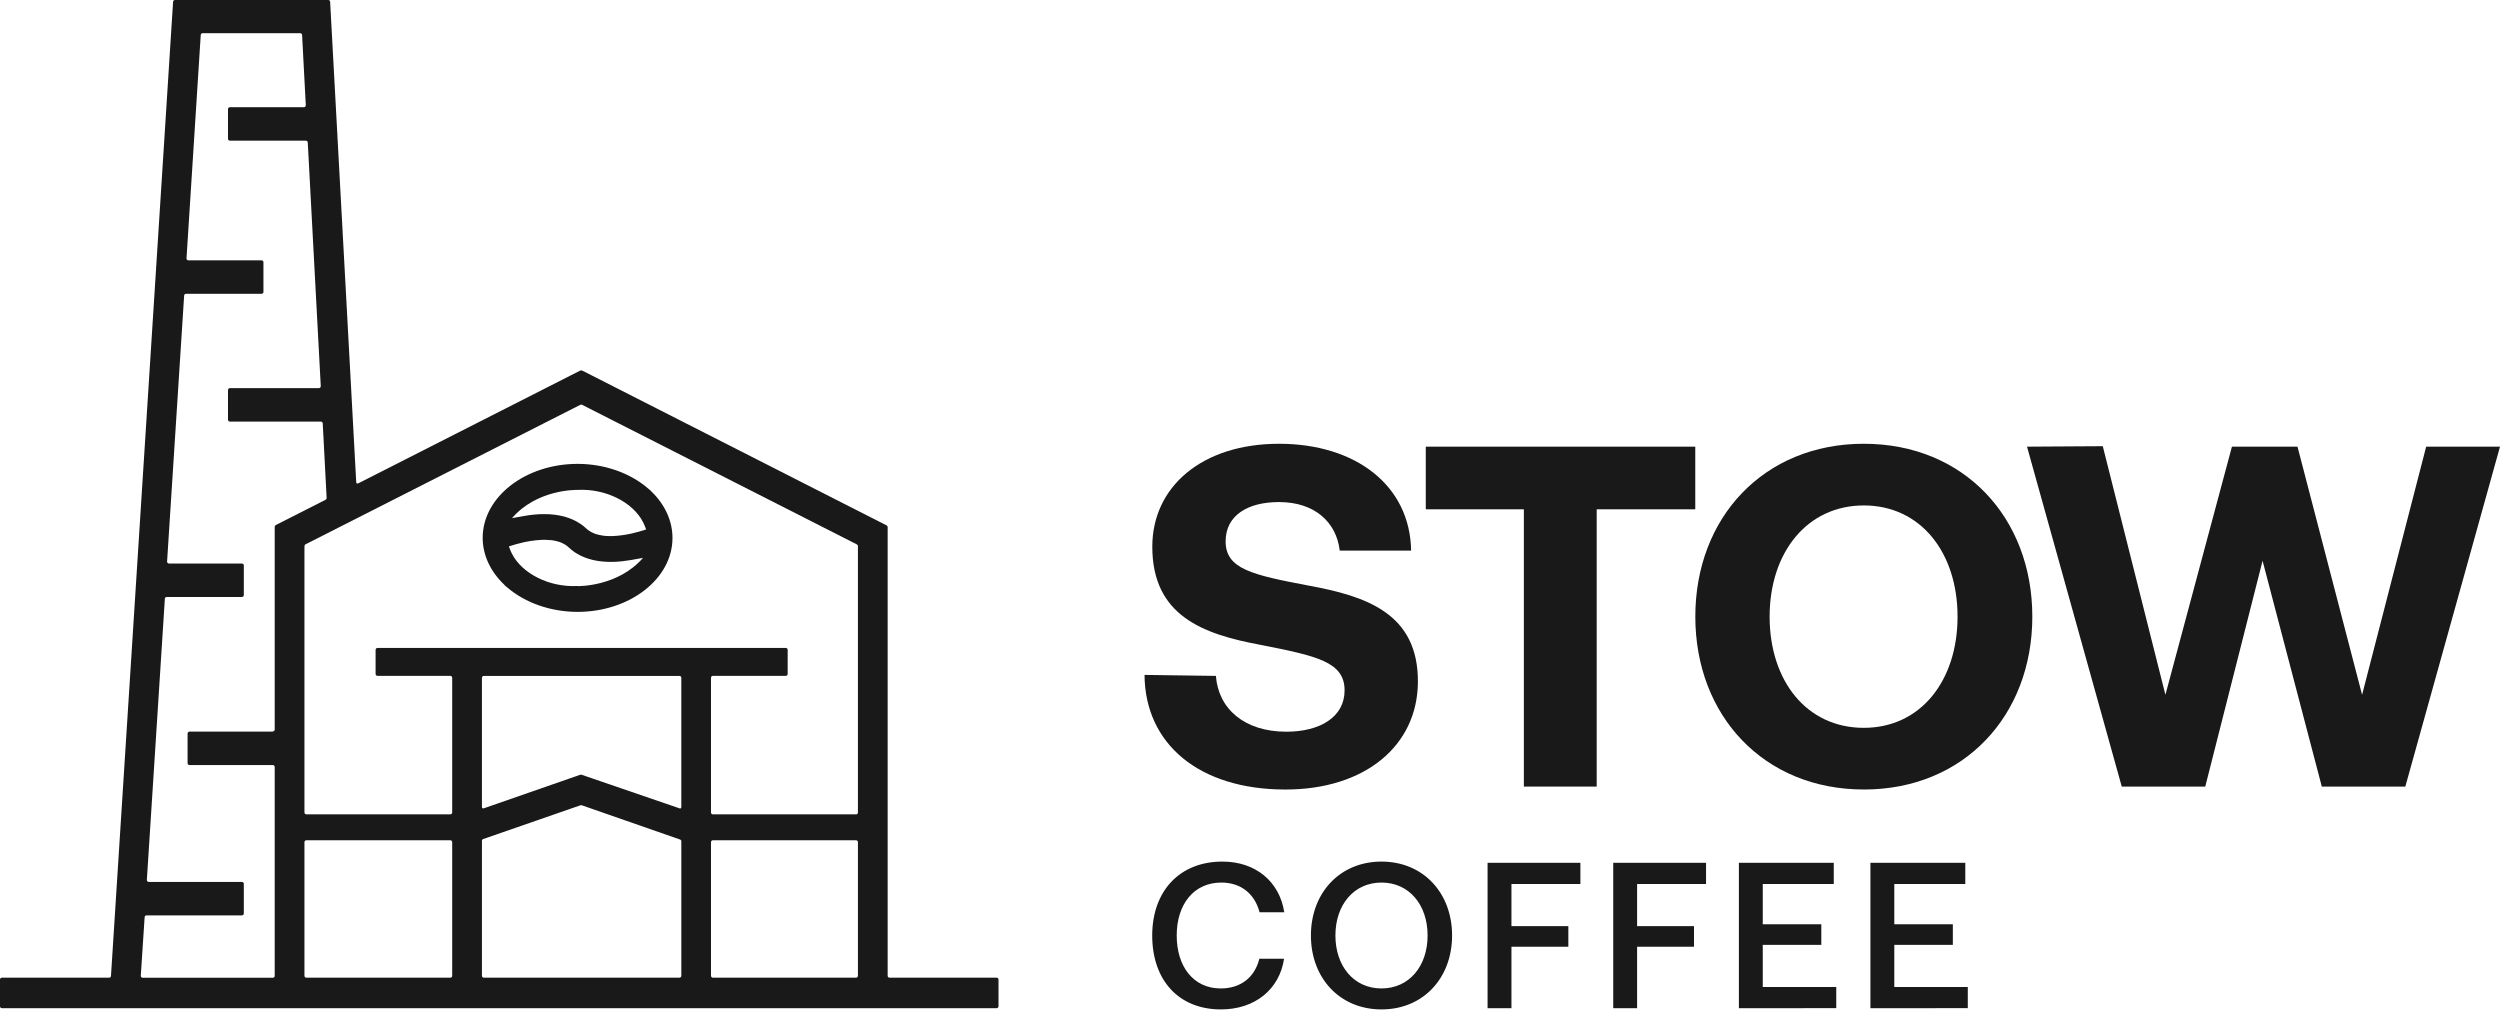
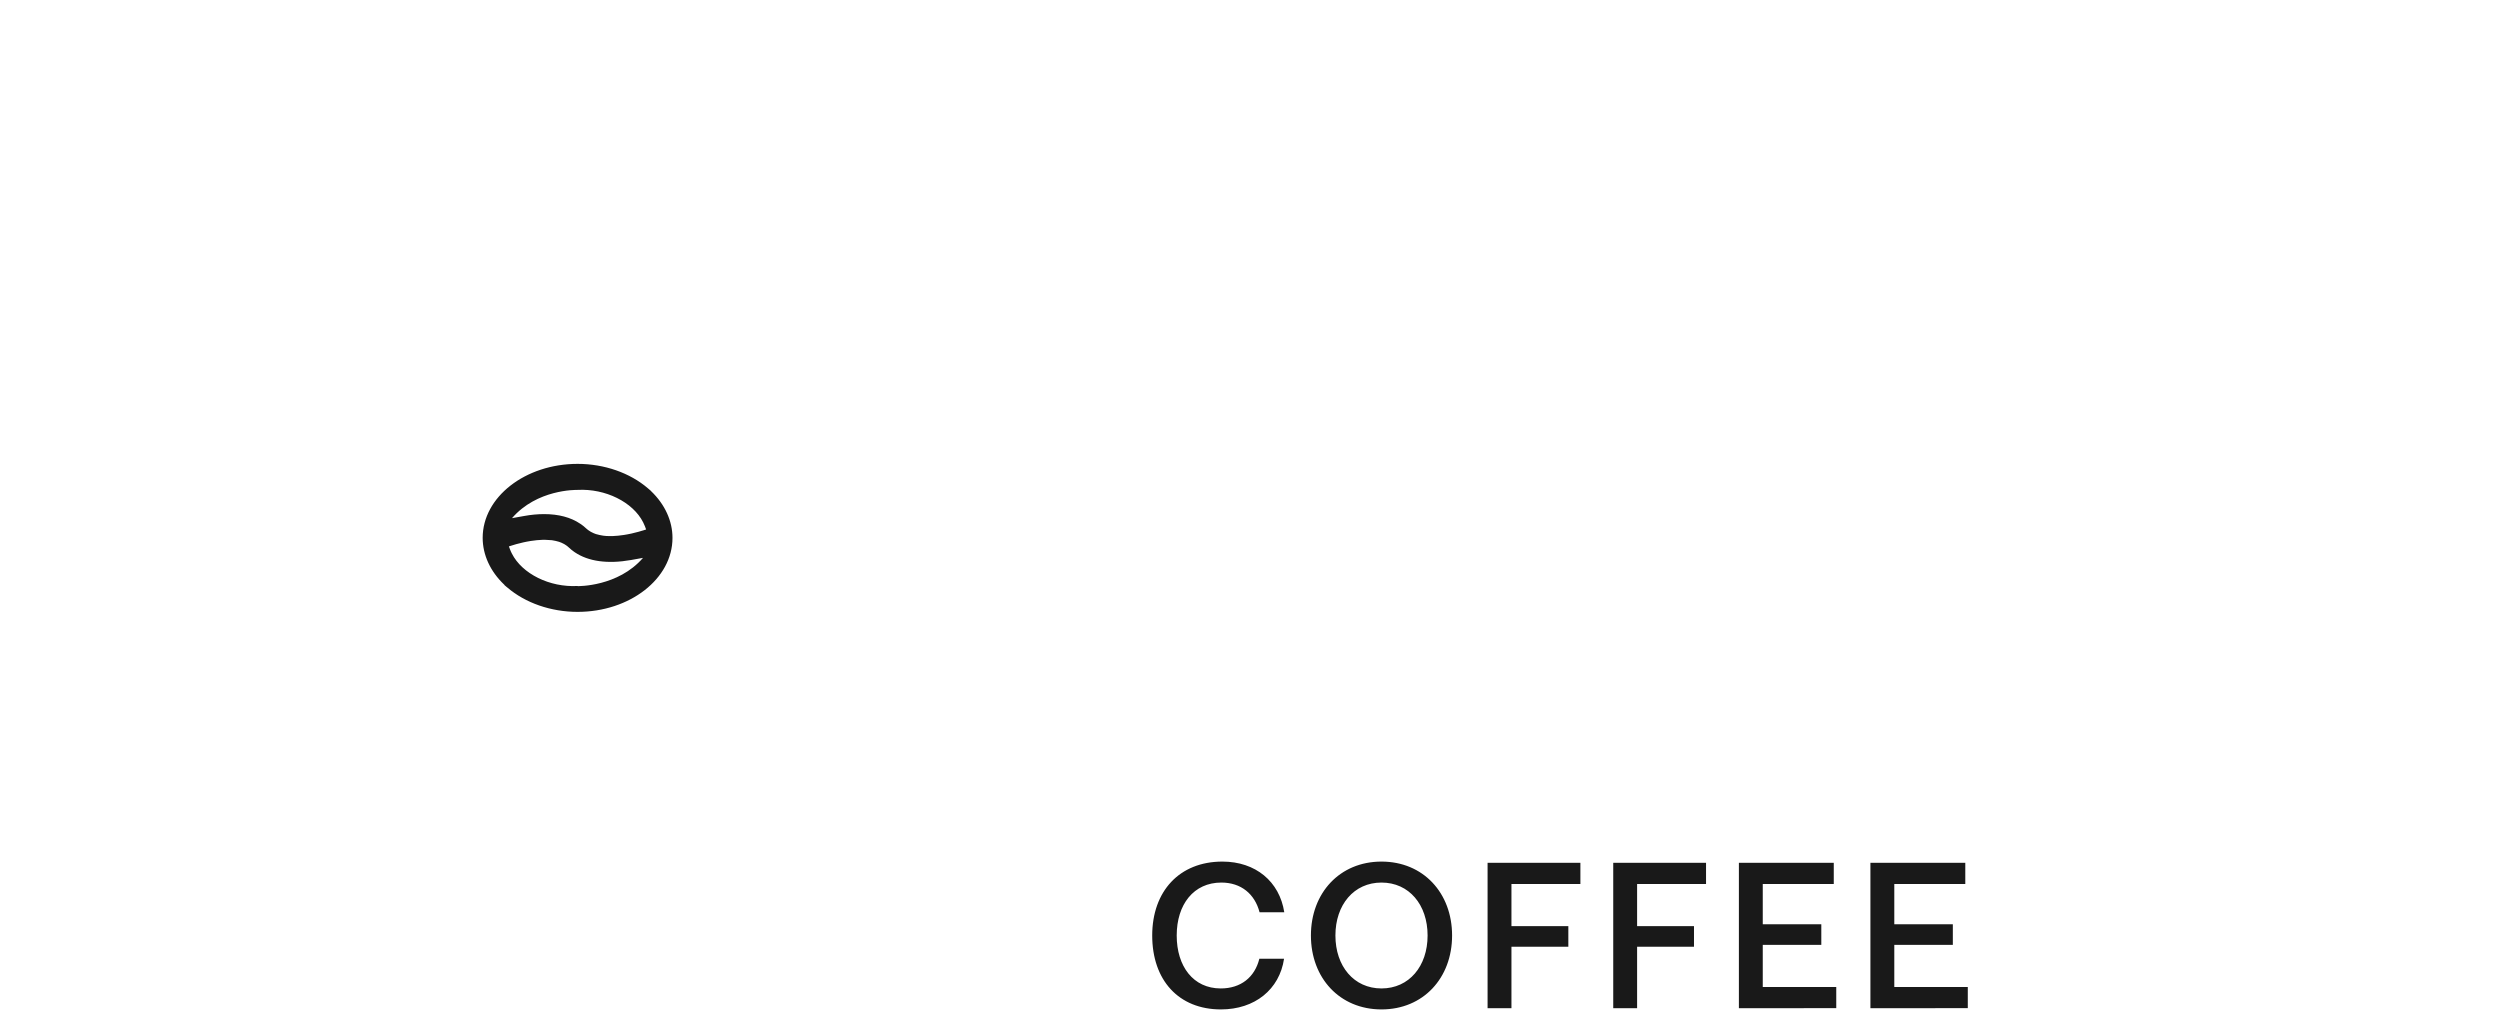
<svg xmlns="http://www.w3.org/2000/svg" version="1.2" viewBox="0 0 1640 663" width="1640" height="663">
-   <path d="m582.3 640.12v-294.34c0-0.44-0.26-0.88-0.66-1.1l-199.49-101.48c-0.54-0.26-1.2-0.26-1.73 0l-145.49 73.92c-0.53 0.27-1.19-0.09-1.24-0.71l-17.12-315.26c0-0.66-0.57-1.15-1.23-1.15h-100.55c-0.66 0-1.19 0.48-1.24 1.15l-40.74 639.06c0 0.67-0.57 1.15-1.24 1.15h-70.33c-0.67 0-1.24 0.53-1.24 1.24v17.52c0 0.66 0.53 1.24 1.24 1.24h652.55c0.66 0 1.24-0.53 1.24-1.24v-17.52c0-0.66-0.53-1.24-1.24-1.24h-70.25c-0.66 0-1.24-0.53-1.24-1.24zm-403.33-160.17h-54.67c-0.66 0-1.24 0.53-1.24 1.24v19.46c0 0.66 0.53 1.24 1.24 1.24h54.67c0.67 0 1.24 0.53 1.24 1.24v137.04c0 0.66-0.53 1.24-1.24 1.24h-85.37c-0.71 0-1.28-0.62-1.24-1.33l2.52-38.44c0-0.67 0.58-1.15 1.24-1.15h62.59c0.67 0 1.24-0.53 1.24-1.24v-19.46c0-0.67-0.53-1.24-1.24-1.24h-61.13c-0.71 0-1.28-0.62-1.24-1.33l11.81-184.46c0-0.66 0.58-1.15 1.24-1.15h49.32c0.67 0 1.24-0.53 1.24-1.24v-19.46c0-0.66-0.53-1.24-1.24-1.24h-47.86c-0.71 0-1.28-0.62-1.24-1.33l11.19-174.46c0-0.66 0.58-1.15 1.24-1.15h49.55c0.66 0 1.23-0.53 1.23-1.24v-19.46c0-0.66-0.53-1.24-1.23-1.24h-48c-0.71 0-1.28-0.62-1.24-1.28l9.34-146.6c0-0.66 0.57-1.15 1.23-1.15h64.01c0.67 0 1.2 0.53 1.24 1.15l2.43 46.14c0 0.71-0.53 1.29-1.24 1.29h-48.56c-0.67 0-1.24 0.52-1.24 1.23v19.47c0 0.66 0.53 1.23 1.24 1.23h49.85c0.66 0 1.19 0.53 1.24 1.16l8.53 159.9c0 0.71-0.53 1.29-1.23 1.29h-58.39c-0.67 0-1.24 0.53-1.24 1.23v19.47c0 0.66 0.53 1.24 1.24 1.24h59.67c0.66 0 1.19 0.53 1.24 1.15l2.56 48.97c0 0.48-0.22 0.92-0.66 1.15l-32.74 16.63c-0.39 0.22-0.66 0.62-0.66 1.1v133.02c0 0.66-0.53 1.24-1.24 1.24v0.13zm116.43 161.41h-94.44c-0.67 0-1.24-0.53-1.24-1.24v-87.67c0-0.67 0.53-1.24 1.24-1.24h94.44c0.66 0 1.24 0.53 1.24 1.24v87.67c0 0.67-0.53 1.24-1.24 1.24zm150.31 0h-128.33c-0.66 0-1.23-0.53-1.23-1.24v-88.56c0-0.52 0.31-0.97 0.84-1.15l63.83-22.16q0.4-0.13 0.79 0l64.5 22.47c0.49 0.18 0.84 0.62 0.84 1.15v88.25c0 0.67-0.53 1.24-1.24 1.24zm115.85-107.14h-93.91c-0.66 0-1.24-0.53-1.24-1.23v-88.39c0-0.66 0.53-1.23 1.24-1.23h47.82c0.66 0 1.24-0.53 1.24-1.24v-15.84c0-0.66-0.53-1.24-1.24-1.24h-267.84c-0.67 0-1.24 0.53-1.24 1.24v15.84c0 0.66 0.53 1.24 1.24 1.24h47.77c0.66 0 1.24 0.53 1.24 1.23v88.39c0 0.66-0.53 1.23-1.24 1.23h-94.44c-0.67 0-1.24-0.53-1.24-1.23v-173.05q-0.01-1.13 0.04-1.86c0-0.44 0.27-0.79 0.67-1.02 0.62-0.3 1.46-0.75 2.3-1.15l178-90.37c0.35-0.18 0.75-0.18 1.1 0l180.31 91.61c0.39 0.22 0.66 0.62 0.66 1.11v174.77c0 0.66-0.53 1.24-1.24 1.24zm0 107.14h-93.91c-0.66 0-1.24-0.53-1.24-1.24v-87.67c0-0.67 0.53-1.24 1.24-1.24h93.91c0.66 0 1.24 0.53 1.24 1.24v87.67c0 0.66-0.53 1.24-1.24 1.24zm-115.76-111.08l-64.1-21.98c-0.4-0.14-0.84-0.14-1.24 0l-63.16 21.98c-0.58 0.18-1.15-0.22-1.15-0.79v-84.85c0-0.66 0.53-1.24 1.23-1.24h128.33c0.66 0 1.24 0.53 1.24 1.24v84.89c0 0.58-0.58 1.02-1.15 0.8z" fill="#191919" />
  <path d="m330.92 383.83q0.58 0.53 1.24 1.06l0.66 0.53c11.81 10.13 28.62 15.97 46.05 15.97 34.33 0 62.28-21.76 62.28-48.52 0-11.15-4.99-22.03-14.06-30.7l-0.27-0.31c-0.4-0.36-0.84-0.71-1.24-1.06l-0.62-0.53c-11.81-10.13-28.62-15.97-46.05-15.97-34.32 0-62.28 21.76-62.28 48.52 0 11.15 5 22.03 14.07 30.66l0.26 0.26-0.04 0.09zm48.04 0.58h-0.18c-18.18 0.97-36.27-7.96-42.99-21.28-0.45-0.84-0.8-1.68-1.15-2.56l-0.8-2.13 2.25-0.7c0.98-0.32 3.63-1.15 7.26-1.95 0.71-0.13 1.42-0.31 2.17-0.45l0.44-0.08q1.05-0.2 2.3-0.4c2.61-0.4 5.18-0.67 7.83-0.75h1.41c0.14 0 3.28 0.13 4.43 0.26q0.32 0.01 0.58 0.09l0.44 0.09c1.1 0.18 2.17 0.4 3.14 0.71l0.66 0.18q1.46 0.46 3.05 1.32c0.23 0.13 0.49 0.27 0.71 0.4 1.06 0.66 1.9 1.24 2.74 2.08q1.46 1.4 3.19 2.61l0.62 0.44c8.89 6.02 21.58 7.79 36.84 5.09l7.92-1.42c-16.45 19.02-42.64 18.54-42.86 18.54zm42.6-36.36c-0.98 0.3-3.67 1.15-7.26 1.94q-1.05 0.25-2.17 0.44l-0.44 0.09q-1.05 0.2-2.3 0.4c-2.56 0.4-5.13 0.66-7.56 0.75h-2.08c-1.5 0-2.79-0.09-3.98-0.26l-1.02-0.18c-1.06-0.18-2.12-0.4-3.14-0.71l-0.67-0.17q-1.45-0.47-3.05-1.33-0.32-0.2-0.71-0.4c-1.05-0.66-1.9-1.24-2.73-2.03q-1.47-1.41-3.19-2.61l-0.62-0.4c-6.19-4.21-14.24-6.33-23.71-6.33-4.12 0-8.54 0.4-13.14 1.24l-7.92 1.42c16.37-18.94 41.76-18.54 43.04-18.54 18.19-0.97 36.28 7.96 43 21.28 0.44 0.84 0.8 1.72 1.15 2.56l0.8 2.13-2.26 0.71h-0.04z" fill="#191919" />
-   <path d="m797.63 443.36c1.59 21.67 18.79 36.64 46.2 36.64 21.98 0 38.22-9.56 38.22-27.08 0-18.78-18.16-22.61-55.42-29.95-37.6-7-70.72-19.1-70.72-64.34 0-39.49 32.81-67.52 83.13-67.52 50.33 0 86 27.39 86.65 70.08h-46.82c-2.23-18.79-16.57-31.84-39.83-31.84-20.39 0-35.03 8.6-35.03 25.8 0 18.16 17.51 21.98 54.46 29 38.23 6.99 71.99 18.47 71.67 63.38-0.31 41.72-34.72 70.4-86.95 70.4-56.7-0.02-92.06-29.97-92.38-75.19l46.82 0.64z" fill="#191919" />
-   <path d="m935.31 293.01h176.79v41.1h-64.67v181.89h-47.78v-181.89h-64.34z" fill="#191919" />
-   <path d="m1222.66 517.91c-65.61 0-110.53-48.42-110.53-113.41 0-64.99 44.91-113.39 110.53-113.39 65.63 0 110.54 48.42 110.54 113.41 0 64.98-44.91 113.41-110.54 113.41zm0-40.45c37.27 0 61.49-30.89 61.49-72.94 0-42.06-24.2-72.95-61.49-72.95-37.28 0-61.79 30.91-61.79 72.95 0 42.03 24.2 72.94 61.79 72.94z" fill="#191919" />
-   <path d="m1329.72 293.01l49.7-0.31 41.09 163.09 43.64-162.78h43.01l42.37 162.78 42.04-162.78h48.43l-62.11 222.99h-54.78l-38.86-148.13-37.6 148.13h-54.78z" fill="#191919" />
  <path d="m800.94 662.18c-27.79 0-45.09-19.21-45.09-48.49 0-29.01 17.84-48.49 46.04-48.49 21.79 0 37.45 13.07 40.59 33.23h-16.21c-3.13-11.98-12.12-19.47-25.06-19.47-18.12 0-29.29 14.3-29.29 34.73 0 20.29 10.9 34.73 28.88 34.73 13.21 0 22.34-7.36 25.33-19.48h16.21c-3 20.16-19.2 33.24-41.4 33.24zm151.63-48.49c0 27.92-18.93 48.49-46.31 48.49-27.38 0-46.3-20.57-46.3-48.49 0-27.93 18.93-48.49 46.3-48.49 27.38 0 46.31 20.57 46.31 48.49zm-76.54 0c0 20.15 12.12 34.73 30.23 34.73 18.11 0 30.24-14.58 30.24-34.73 0-20.16-12.12-34.73-30.24-34.73-18.11 0-30.23 14.57-30.23 34.73zm99.82 47.67v-95.35h60.89v13.9h-45.23v27.65h37.32v13.48h-37.32v40.32zm82.43 0v-95.35h60.88v13.9h-45.22v27.65h37.32v13.48h-37.32v40.32zm82.43 0v-95.35h62.24v13.9h-46.58v26.42h38.41v13.49h-38.41v27.64h48.21v13.9zm86.28 0v-95.35h62.24v13.9h-46.57v26.42h38.4v13.49h-38.4v27.64h48.21v13.9z" fill="#191919" />
</svg>